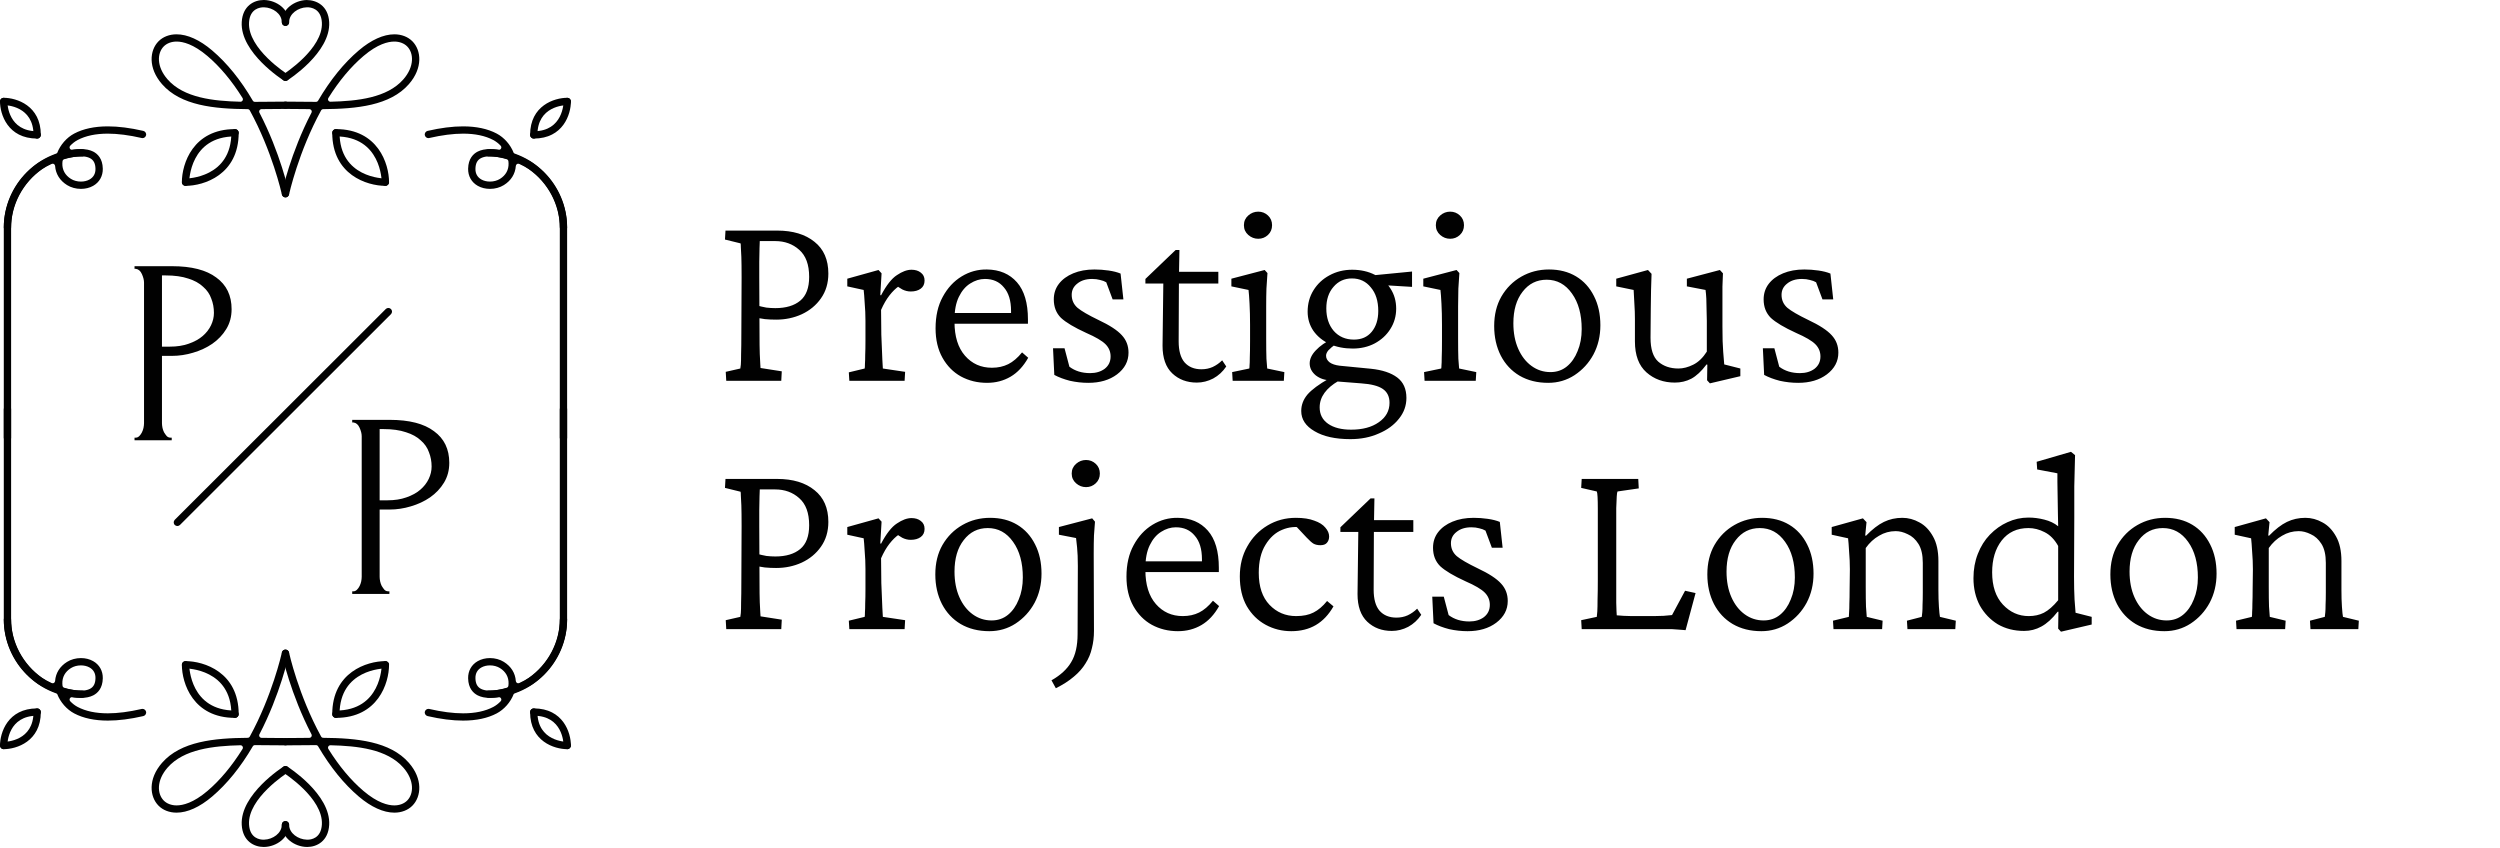
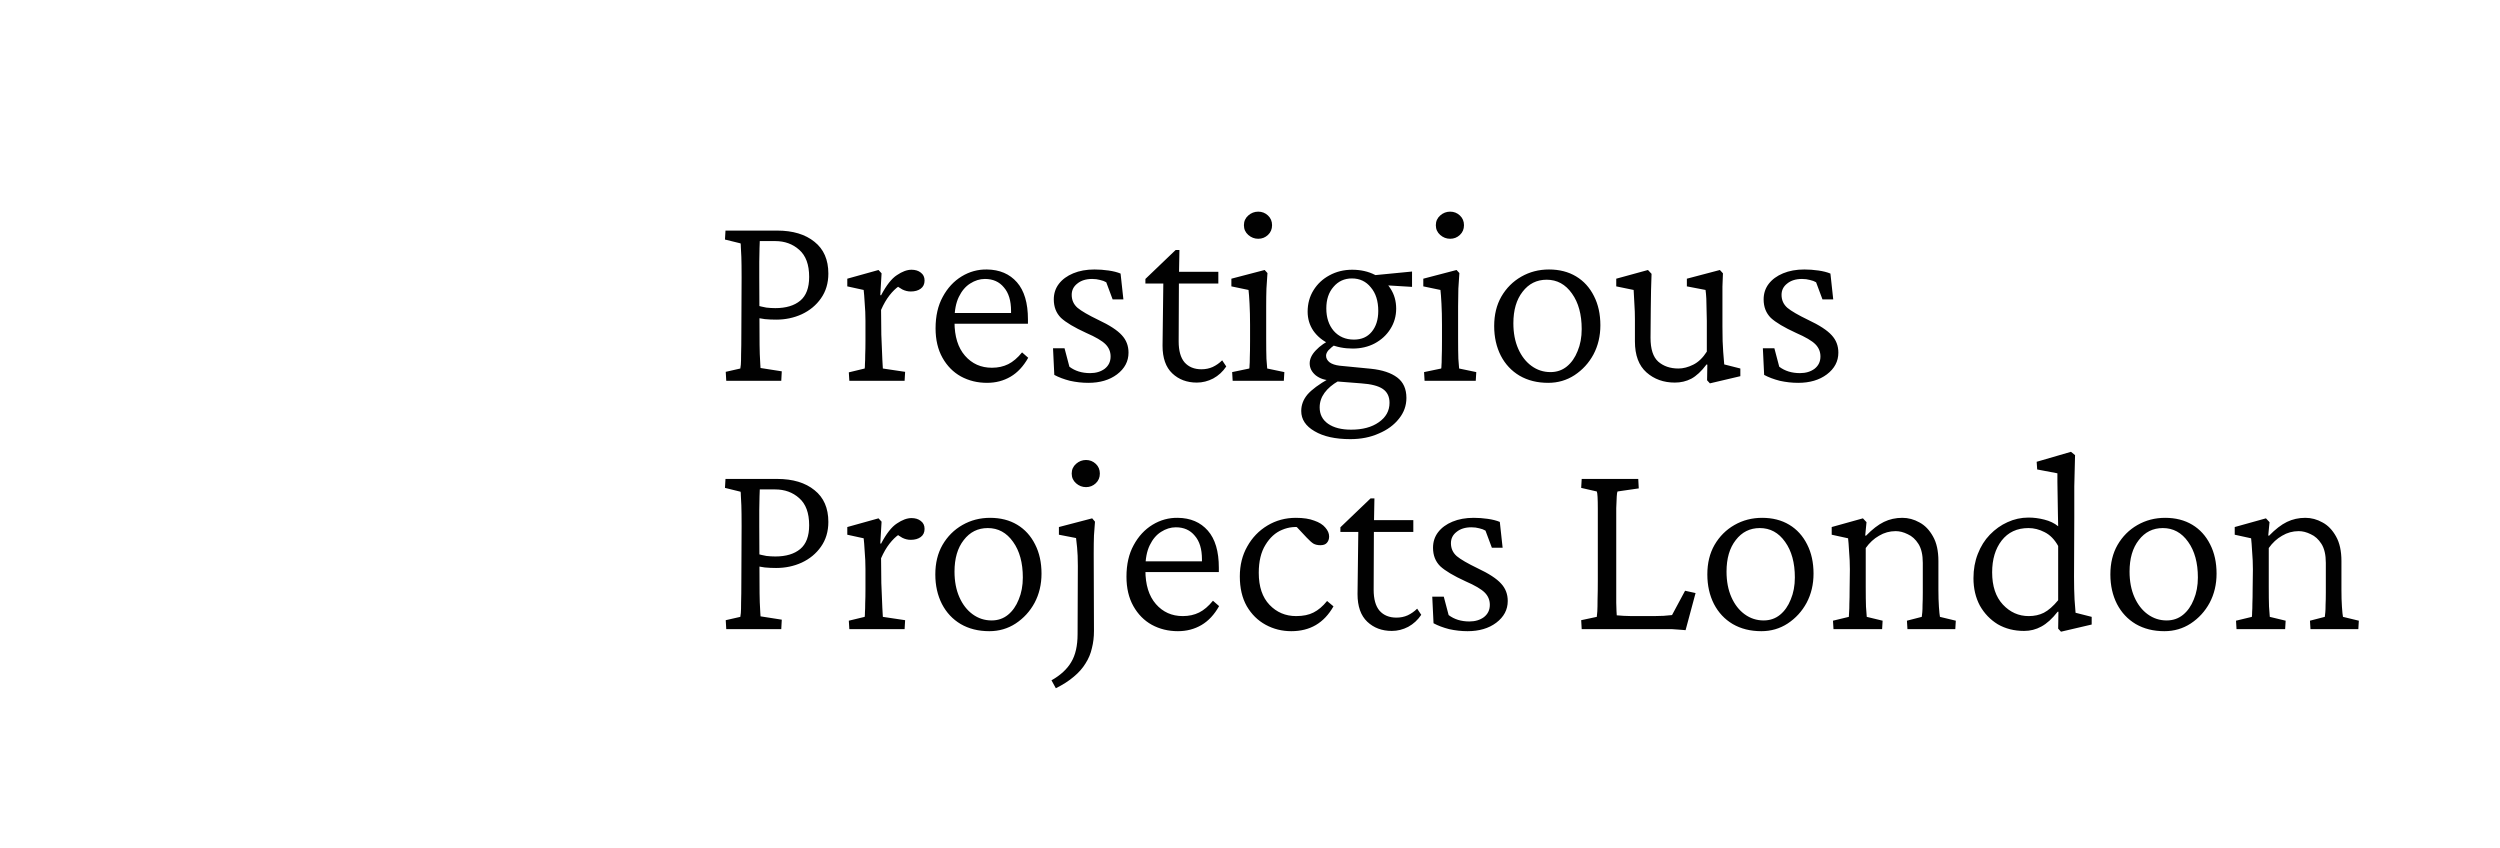
<svg xmlns="http://www.w3.org/2000/svg" width="755" height="256" viewBox="0 0 755 256" fill="none">
  <g clip-path="url(#clip0_25_2)">
    <path d="M2.252 69.805C1.642 69.805 1.146 69.312 1.146 68.703C1.146 55.661 11.768 45.05 24.822 45.05C25.432 45.05 25.928 45.547 25.928 46.155C25.928 46.763 25.432 47.258 24.822 47.258C12.985 47.258 3.355 56.878 3.355 68.703C3.355 69.312 2.859 69.805 2.252 69.805Z" fill="#010101" />
    <path d="M24.454 47.211C23.047 47.211 21.302 47.511 19.401 48.077C19.122 48.161 18.92 48.401 18.883 48.689C18.856 48.892 18.838 49.094 18.83 49.298C18.759 51.284 19.654 52.917 21.417 54.02C22.261 54.549 23.331 54.84 24.438 54.84C25.405 54.84 26.306 54.621 27.043 54.205C28.24 53.53 28.86 52.419 28.834 50.992C28.808 49.35 28.27 48.319 27.145 47.745C26.449 47.391 25.545 47.211 24.454 47.211ZM2.252 133.335C1.642 133.335 1.146 132.839 1.146 132.231V68.702C1.146 61.173 5.095 53.73 11.454 49.282C12.431 48.599 14.361 47.537 16.845 46.609C17.042 46.537 17.198 46.382 17.274 46.187C18.234 43.715 20.154 41.531 22.407 40.34C25.134 38.894 28.554 38.163 32.572 38.163C35.754 38.163 39.356 38.623 43.285 39.529C43.877 39.666 44.25 40.26 44.112 40.852C43.998 41.351 43.547 41.713 43.046 41.713C42.962 41.713 42.879 41.703 42.795 41.681C38.995 40.806 35.551 40.361 32.552 40.361C28.925 40.361 25.86 41.008 23.44 42.289C22.627 42.722 21.878 43.298 21.213 44.008C20.999 44.236 20.952 44.577 21.1 44.856C21.229 45.097 21.481 45.244 21.751 45.244C21.788 45.244 21.829 45.242 21.868 45.234C22.772 45.09 23.631 45.014 24.424 45.014C25.9 45.014 27.153 45.272 28.147 45.776C29.441 46.434 30.993 47.87 31.045 50.954C31.084 53.176 30.021 55.06 28.13 56.127C27.066 56.727 25.793 57.043 24.44 57.043C22.924 57.043 21.433 56.633 20.245 55.891C18.065 54.526 16.817 52.53 16.639 50.117C16.62 49.877 16.487 49.663 16.28 49.539C16.165 49.472 16.033 49.437 15.905 49.437C15.8 49.437 15.697 49.458 15.599 49.502C14.451 50.029 13.456 50.578 12.72 51.09C6.943 55.132 3.355 61.878 3.355 68.702V132.231C3.355 132.839 2.859 133.335 2.252 133.335Z" fill="#010101" />
    <path d="M53.565 158.859C53.271 158.859 52.992 158.745 52.782 158.535C52.354 158.106 52.353 157.404 52.784 156.975L116.504 93.326C116.712 93.116 116.99 93.002 117.284 93.002C117.579 93.002 117.856 93.116 118.066 93.326C118.498 93.758 118.498 94.457 118.066 94.886L54.347 158.536C54.14 158.745 53.86 158.859 53.565 158.859Z" fill="#010101" />
    <path d="M40.628 80.39H51.94C57.835 80.39 62.296 81.532 65.323 83.816C68.403 86.046 69.944 89.233 69.944 93.375C69.944 95.606 69.413 97.597 68.35 99.35C67.288 101.102 65.881 102.589 64.128 103.811C62.429 104.979 60.49 105.882 58.313 106.519C56.189 107.156 54.064 107.475 51.94 107.475H48.913V127.789C48.913 128.214 48.966 128.692 49.072 129.223C49.178 129.701 49.338 130.152 49.55 130.577C49.816 131.002 50.081 131.374 50.347 131.692C50.666 132.011 51.037 132.17 51.462 132.17H51.86V132.967H40.628V132.17H41.026C41.398 132.17 41.743 132.011 42.062 131.692C42.381 131.374 42.646 131.002 42.859 130.577C43.071 130.152 43.23 129.701 43.337 129.223C43.443 128.692 43.496 128.214 43.496 127.789V85.329C43.496 84.586 43.283 83.736 42.859 82.78C42.434 81.824 41.823 81.293 41.026 81.187H40.628V80.39ZM48.913 83.178V104.687H51.303C53.427 104.687 55.312 104.395 56.959 103.811C58.658 103.226 60.066 102.456 61.181 101.5C62.296 100.545 63.146 99.456 63.73 98.234C64.314 97.013 64.606 95.765 64.606 94.49C64.606 92.95 64.341 91.516 63.81 90.189C63.332 88.808 62.509 87.613 61.34 86.604C60.225 85.542 58.738 84.718 56.879 84.134C55.02 83.497 52.737 83.178 50.028 83.178H48.913Z" fill="#010101" />
    <path d="M106.368 126.795H117.68C123.575 126.795 128.036 127.937 131.064 130.22C134.144 132.451 135.684 135.637 135.684 139.78C135.684 142.01 135.153 144.002 134.091 145.754C133.028 147.507 131.621 148.994 129.869 150.215C128.169 151.384 126.231 152.287 124.053 152.924C121.929 153.561 119.805 153.88 117.68 153.88H114.653V174.194C114.653 174.618 114.706 175.096 114.813 175.627C114.919 176.105 115.078 176.557 115.29 176.982C115.556 177.407 115.822 177.778 116.087 178.097C116.406 178.416 116.778 178.575 117.202 178.575H117.601V179.372H106.368V178.575H106.767C107.138 178.575 107.484 178.416 107.802 178.097C108.121 177.778 108.386 177.407 108.599 176.982C108.811 176.557 108.971 176.105 109.077 175.627C109.183 175.096 109.236 174.618 109.236 174.194V131.734C109.236 130.99 109.024 130.141 108.599 129.185C108.174 128.229 107.563 127.698 106.767 127.592H106.368V126.795ZM114.653 129.583V151.092H117.043C119.167 151.092 121.053 150.8 122.699 150.215C124.398 149.631 125.806 148.861 126.921 147.905C128.036 146.949 128.886 145.861 129.47 144.639C130.054 143.418 130.347 142.17 130.347 140.895C130.347 139.355 130.081 137.921 129.55 136.593C129.072 135.212 128.249 134.018 127.08 133.009C125.965 131.946 124.478 131.123 122.619 130.539C120.761 129.902 118.477 129.583 115.768 129.583H114.653Z" fill="#010101" />
-     <path d="M119.075 12.553C117.178 12.553 114.023 13.308 109.782 16.909C105.964 20.151 102.393 24.421 99.168 29.596C99.024 29.826 99.02 30.116 99.153 30.349C99.285 30.579 99.53 30.721 99.793 30.721H99.809C107.949 30.521 116.928 29.564 121.82 23.959C125.199 20.087 124.961 16.033 122.978 14.029C122.036 13.076 120.65 12.553 119.075 12.553ZM86.21 59.608C86.125 59.608 86.05 59.6 85.981 59.584C85.687 59.522 85.441 59.353 85.28 59.105C85.121 58.856 85.067 58.563 85.128 58.275C85.232 57.784 87.742 46.178 94.066 34.032C94.183 33.805 94.176 33.533 94.044 33.314C93.911 33.097 93.676 32.961 93.418 32.958L90.944 32.934C89.347 32.916 87.761 32.897 86.209 32.897C85.6 32.897 85.103 32.402 85.103 31.793C85.103 31.185 85.6 30.689 86.209 30.689C87.769 30.689 89.363 30.706 90.97 30.726L91.355 30.731C92.713 30.745 94.078 30.758 95.435 30.761C95.698 30.761 95.939 30.622 96.071 30.396C99.727 24.147 103.857 19.044 108.353 15.227C112.097 12.046 115.812 10.363 119.094 10.363C121.264 10.363 123.201 11.114 124.55 12.477C127.248 15.206 127.749 20.524 123.485 25.412C117.813 31.907 107.7 32.88 97.616 32.964C97.348 32.967 97.103 33.112 96.975 33.345C90.15 45.791 87.312 58.619 87.288 58.743C87.181 59.243 86.726 59.608 86.21 59.608Z" fill="#010101" />
    <path d="M116.388 56.127C115.779 56.127 115.284 55.633 115.282 55.027C115.279 54.459 115.052 41.196 101.441 41.196C100.833 41.196 100.336 40.701 100.336 40.092C100.336 39.484 100.833 38.989 101.441 38.989C114.138 38.989 117.493 49.478 117.493 55.022C117.493 55.632 116.996 56.127 116.388 56.127Z" fill="#010101" />
    <path d="M116.388 56.127C110.836 56.127 100.336 52.776 100.336 40.092C100.336 39.484 100.833 38.989 101.441 38.989C102.048 38.989 102.545 39.484 102.545 40.092C102.545 53.689 115.824 53.915 116.389 53.918C116.999 53.921 117.492 54.42 117.49 55.027C117.489 55.633 116.993 56.127 116.388 56.127Z" fill="#010101" />
    <path d="M11.223 41.846C2.346 41.846 0 34.514 0 30.637C0 30.027 0.497 29.534 1.105 29.534C1.711 29.534 2.207 30.026 2.21 30.632V30.654C2.225 31.677 2.612 39.639 11.223 39.639C11.833 39.639 12.328 40.134 12.328 40.743C12.328 41.353 11.833 41.846 11.223 41.846Z" fill="#010101" />
    <path d="M11.224 41.846C10.615 41.846 10.12 41.353 10.12 40.743C10.12 32.068 2.027 31.748 1.105 31.741C0.498 31.735 0.002 31.237 0.004 30.631C0.007 30.026 0.502 29.534 1.106 29.534C4.988 29.534 12.329 31.876 12.329 40.743C12.329 41.353 11.834 41.846 11.224 41.846Z" fill="#010101" />
    <path d="M170.168 69.805C169.559 69.805 169.062 69.312 169.062 68.702C169.062 56.878 159.433 47.258 147.596 47.258C146.988 47.258 146.492 46.763 146.492 46.155C146.492 45.547 146.988 45.05 147.596 45.05C160.65 45.05 171.272 55.661 171.272 68.702C171.272 69.312 170.776 69.805 170.168 69.805Z" fill="#010101" />
-     <path d="M147.965 47.21C146.876 47.21 145.97 47.389 145.272 47.745C144.146 48.319 143.609 49.35 143.581 50.992C143.558 52.417 144.177 53.529 145.373 54.205C146.109 54.621 147.009 54.839 147.975 54.839C149.08 54.839 150.155 54.548 151.001 54.02C152.763 52.917 153.657 51.285 153.587 49.303C153.578 49.094 153.559 48.895 153.535 48.691C153.497 48.402 153.294 48.162 153.015 48.078C151.117 47.51 149.369 47.21 147.965 47.21ZM170.166 133.335C169.558 133.335 169.061 132.839 169.061 132.231V68.702C169.061 61.881 165.475 55.132 159.698 51.092C158.956 50.573 157.96 50.025 156.819 49.502C156.721 49.458 156.615 49.437 156.512 49.437C156.382 49.437 156.251 49.472 156.137 49.54C155.931 49.663 155.796 49.877 155.778 50.119C155.601 52.53 154.356 54.526 152.174 55.891C150.986 56.633 149.495 57.043 147.98 57.043C146.627 57.043 145.35 56.727 144.29 56.128C142.399 55.063 141.335 53.177 141.373 50.954C141.425 47.868 142.976 46.434 144.269 45.776C145.262 45.273 146.514 45.016 147.989 45.016C148.781 45.016 149.643 45.091 150.549 45.236C150.588 45.243 150.628 45.246 150.666 45.246C150.936 45.246 151.186 45.1 151.315 44.856C151.464 44.58 151.421 44.239 151.204 44.01C150.543 43.302 149.792 42.723 148.978 42.289C146.559 41.008 143.494 40.361 139.865 40.361C136.866 40.361 133.422 40.806 129.629 41.68C129.537 41.703 129.455 41.713 129.371 41.713C128.868 41.713 128.419 41.351 128.303 40.85C128.168 40.26 128.541 39.666 129.133 39.529C133.057 38.623 136.659 38.163 139.839 38.163C143.859 38.163 147.28 38.895 150.008 40.338C152.264 41.531 154.184 43.715 155.143 46.187C155.218 46.382 155.375 46.537 155.572 46.609C158.061 47.54 159.991 48.601 160.964 49.282C167.321 53.73 171.27 61.172 171.27 68.702V132.231C171.27 132.839 170.775 133.335 170.166 133.335Z" fill="#010101" />
+     <path d="M147.965 47.21C146.876 47.21 145.97 47.389 145.272 47.745C144.146 48.319 143.609 49.35 143.581 50.992C143.558 52.417 144.177 53.529 145.373 54.205C146.109 54.621 147.009 54.839 147.975 54.839C149.08 54.839 150.155 54.548 151.001 54.02C152.763 52.917 153.657 51.285 153.587 49.303C153.497 48.402 153.294 48.162 153.015 48.078C151.117 47.51 149.369 47.21 147.965 47.21ZM170.166 133.335C169.558 133.335 169.061 132.839 169.061 132.231V68.702C169.061 61.881 165.475 55.132 159.698 51.092C158.956 50.573 157.96 50.025 156.819 49.502C156.721 49.458 156.615 49.437 156.512 49.437C156.382 49.437 156.251 49.472 156.137 49.54C155.931 49.663 155.796 49.877 155.778 50.119C155.601 52.53 154.356 54.526 152.174 55.891C150.986 56.633 149.495 57.043 147.98 57.043C146.627 57.043 145.35 56.727 144.29 56.128C142.399 55.063 141.335 53.177 141.373 50.954C141.425 47.868 142.976 46.434 144.269 45.776C145.262 45.273 146.514 45.016 147.989 45.016C148.781 45.016 149.643 45.091 150.549 45.236C150.588 45.243 150.628 45.246 150.666 45.246C150.936 45.246 151.186 45.1 151.315 44.856C151.464 44.58 151.421 44.239 151.204 44.01C150.543 43.302 149.792 42.723 148.978 42.289C146.559 41.008 143.494 40.361 139.865 40.361C136.866 40.361 133.422 40.806 129.629 41.68C129.537 41.703 129.455 41.713 129.371 41.713C128.868 41.713 128.419 41.351 128.303 40.85C128.168 40.26 128.541 39.666 129.133 39.529C133.057 38.623 136.659 38.163 139.839 38.163C143.859 38.163 147.28 38.895 150.008 40.338C152.264 41.531 154.184 43.715 155.143 46.187C155.218 46.382 155.375 46.537 155.572 46.609C158.061 47.54 159.991 48.601 160.964 49.282C167.321 53.73 171.27 61.172 171.27 68.702V132.231C171.27 132.839 170.775 133.335 170.166 133.335Z" fill="#010101" />
    <path d="M53.341 12.553C51.766 12.553 50.381 13.076 49.441 14.029C47.459 16.032 47.218 20.087 50.597 23.96C55.493 29.564 64.468 30.521 72.603 30.721H72.622C72.885 30.721 73.128 30.579 73.261 30.349C73.395 30.116 73.389 29.826 73.247 29.597C70.02 24.418 66.45 20.148 62.635 16.909C58.396 13.308 55.242 12.553 53.341 12.553ZM86.207 59.607C85.689 59.607 85.239 59.243 85.13 58.738C85.011 58.203 82.185 45.655 75.436 33.344C75.308 33.111 75.064 32.967 74.797 32.964C64.715 32.88 54.602 31.907 48.931 25.412C44.668 20.524 45.171 15.205 47.867 12.477C49.216 11.115 51.152 10.364 53.324 10.364C56.605 10.364 60.32 12.046 64.064 15.227C68.558 19.044 72.69 24.147 76.344 30.396C76.478 30.622 76.718 30.761 76.981 30.761C78.338 30.758 79.701 30.745 81.059 30.731L81.446 30.726C83.055 30.706 84.648 30.689 86.21 30.689C86.818 30.689 87.312 31.185 87.312 31.793C87.312 32.402 86.818 32.897 86.21 32.897C84.656 32.897 83.07 32.916 81.471 32.934L78.997 32.958C78.741 32.961 78.505 33.097 78.374 33.314C78.241 33.533 78.234 33.805 78.351 34.032C84.639 46.107 87.185 57.781 87.289 58.273C87.417 58.868 87.035 59.455 86.44 59.583C86.368 59.6 86.289 59.607 86.207 59.607Z" fill="#010101" />
    <path d="M56.024 56.125C55.419 56.122 54.924 55.629 54.924 55.022C54.924 49.478 58.279 38.989 70.979 38.989C71.587 38.989 72.084 39.484 72.084 40.092C72.084 40.701 71.587 41.196 70.979 41.196C57.401 41.196 57.139 54.458 57.135 55.022C57.13 55.632 56.636 56.125 56.029 56.125H56.024Z" fill="#010101" />
-     <path d="M56.029 56.127C55.421 56.127 54.924 55.632 54.924 55.022C54.924 54.416 55.419 53.919 56.025 53.918C56.593 53.915 69.873 53.689 69.873 40.092C69.873 39.484 70.369 38.989 70.979 38.989C71.587 38.989 72.084 39.484 72.084 40.092C72.084 52.776 61.583 56.127 56.029 56.127Z" fill="#010101" />
    <path d="M161.195 41.846C160.587 41.846 160.09 41.353 160.09 40.743C160.09 40.134 160.587 39.639 161.195 39.639C170.106 39.639 170.207 31.004 170.207 30.637C170.207 30.027 170.703 29.534 171.311 29.534C171.921 29.534 172.417 30.027 172.417 30.637C172.417 34.514 170.071 41.846 161.195 41.846Z" fill="#010101" />
    <path d="M161.195 41.846C160.587 41.846 160.09 41.353 160.09 40.743C160.09 31.876 167.428 29.534 171.311 29.534C171.921 29.534 172.417 30.027 172.417 30.637C172.417 31.243 171.924 31.74 171.317 31.741C170.39 31.748 162.299 32.067 162.299 40.743C162.299 41.353 161.805 41.846 161.195 41.846Z" fill="#010101" />
    <path d="M86.206 24.442C85.999 24.442 85.797 24.383 85.621 24.273C85.487 24.187 72.474 15.919 73.004 6.658C73.282 1.743 76.746 0 79.628 0L79.844 0.003C83.436 0.107 87.311 2.704 87.311 6.721C87.311 7.331 86.817 7.826 86.209 7.826C85.6 7.826 85.103 7.331 85.103 6.721C85.103 4.115 82.352 2.281 79.78 2.209L79.591 2.206C78.624 2.206 75.453 2.534 75.208 6.785C74.754 14.721 86.675 22.329 86.797 22.406C87.046 22.562 87.22 22.807 87.285 23.092C87.352 23.381 87.301 23.678 87.142 23.927C86.939 24.25 86.587 24.442 86.206 24.442Z" fill="#010101" />
    <path d="M86.21 24.442C85.828 24.442 85.479 24.25 85.276 23.93C85.118 23.678 85.067 23.38 85.131 23.09C85.196 22.805 85.369 22.561 85.618 22.406C85.738 22.329 97.659 14.705 97.209 6.785C96.965 2.533 93.808 2.204 92.848 2.204L92.626 2.209C90.064 2.281 87.311 4.115 87.311 6.721C87.311 7.331 86.817 7.826 86.209 7.826C85.6 7.826 85.103 7.331 85.103 6.721C85.103 2.703 88.981 0.107 92.574 0.003C95.608 0.003 99.134 1.745 99.412 6.658C99.941 15.919 86.929 24.187 86.799 24.27C86.62 24.383 86.416 24.442 86.21 24.442Z" fill="#010101" />
    <path d="M147.596 210.733C146.988 210.733 146.492 210.239 146.492 209.63C146.492 209.022 146.988 208.526 147.596 208.526C159.433 208.526 169.062 198.907 169.062 187.085C169.062 186.477 169.559 185.982 170.168 185.982C170.776 185.982 171.272 186.477 171.272 187.085C171.272 200.124 160.65 210.733 147.596 210.733Z" fill="#010101" />
    <path d="M147.977 200.946C147.009 200.946 146.109 201.166 145.373 201.578C144.177 202.257 143.558 203.369 143.581 204.794C143.609 206.434 144.146 207.468 145.271 208.041C145.969 208.394 146.874 208.573 147.965 208.573C149.369 208.573 151.118 208.272 153.015 207.708C153.294 207.622 153.497 207.384 153.535 207.094C153.559 206.89 153.578 206.687 153.587 206.486C153.657 204.499 152.763 202.868 150.999 201.765C150.158 201.237 149.084 200.946 147.977 200.946ZM139.839 217.622C136.66 217.622 133.058 217.163 129.132 216.259C128.539 216.121 128.168 215.528 128.303 214.934C128.419 214.439 128.872 214.079 129.385 214.079C129.466 214.079 129.551 214.088 129.632 214.105C133.419 214.981 136.86 215.425 139.859 215.425C143.488 215.425 146.554 214.774 148.977 213.494C149.775 213.073 150.544 212.477 151.202 211.776C151.42 211.548 151.464 211.206 151.315 210.928C151.186 210.686 150.936 210.539 150.666 210.539C150.628 210.539 150.588 210.542 150.549 210.547C149.642 210.695 148.781 210.769 147.989 210.769C146.512 210.769 145.262 210.513 144.269 210.006C142.976 209.349 141.425 207.918 141.373 204.831C141.336 202.608 142.399 200.722 144.29 199.656C145.35 199.059 146.627 198.74 147.978 198.74C149.495 198.74 150.985 199.15 152.173 199.894C154.356 201.259 155.601 203.253 155.778 205.666C155.796 205.906 155.931 206.123 156.137 206.246C156.251 206.314 156.383 206.347 156.512 206.347C156.617 206.347 156.721 206.326 156.819 206.282C157.965 205.757 158.962 205.208 159.697 204.695C165.475 200.652 169.061 193.903 169.061 187.085V123.554C169.061 122.945 169.558 122.45 170.166 122.45C170.775 122.45 171.27 122.945 171.27 123.554V187.085C171.27 194.614 167.321 202.053 160.965 206.502C159.988 207.182 158.058 208.246 155.572 209.174C155.375 209.249 155.218 209.403 155.143 209.598C154.184 212.07 152.264 214.255 150.01 215.445C147.282 216.89 143.861 217.622 139.839 217.622Z" fill="#010101" />
    <path d="M72.603 225.067C64.469 225.262 55.492 226.22 50.597 231.827C47.218 235.697 47.459 239.753 49.441 241.757C50.379 242.707 51.764 243.231 53.339 243.231C55.24 243.231 58.396 242.475 62.635 238.877C66.446 235.64 70.017 231.371 73.247 226.19C73.389 225.961 73.394 225.672 73.261 225.437C73.128 225.207 72.884 225.067 72.622 225.067H72.603ZM53.322 245.42C51.15 245.42 49.213 244.669 47.868 243.306C45.171 240.579 44.668 235.262 48.931 230.376C54.603 223.876 64.716 222.905 74.797 222.822C75.064 222.819 75.308 222.675 75.436 222.44C82.185 210.128 85.011 197.58 85.129 197.053C85.239 196.54 85.686 196.173 86.201 196.173C86.279 196.173 86.356 196.182 86.433 196.197C87.035 196.329 87.416 196.915 87.289 197.513C87.185 198.002 84.638 209.682 78.351 221.755C78.234 221.981 78.241 222.252 78.374 222.473C78.504 222.69 78.741 222.827 78.997 222.828L81.851 222.858C83.323 222.874 84.779 222.89 86.21 222.89C86.818 222.89 87.312 223.387 87.312 223.993C87.312 224.601 86.818 225.096 86.21 225.096C84.646 225.096 83.052 225.079 81.443 225.061C79.958 225.045 78.467 225.029 76.982 225.025C76.719 225.025 76.478 225.164 76.344 225.39C72.689 231.642 68.557 236.745 64.064 240.557C60.321 243.739 56.606 245.42 53.322 245.42Z" fill="#010101" />
    <path d="M70.979 216.797C58.279 216.797 54.924 206.308 54.924 200.762C54.924 200.154 55.421 199.658 56.029 199.658C56.638 199.658 57.133 200.153 57.135 200.758V200.781C57.149 201.638 57.578 214.587 70.979 214.587C71.587 214.587 72.084 215.083 72.084 215.691C72.084 216.3 71.587 216.797 70.979 216.797Z" fill="#010101" />
    <path d="M70.98 216.797C70.37 216.797 69.874 216.3 69.874 215.691C69.874 202.131 56.595 201.868 56.03 201.864C55.42 201.861 54.926 201.367 54.928 200.758C54.929 200.153 55.425 199.658 56.03 199.658C61.584 199.658 72.085 203.008 72.085 215.691C72.085 216.3 71.588 216.797 70.98 216.797Z" fill="#010101" />
    <path d="M171.311 226.251C170.704 226.251 170.209 225.759 170.207 225.154C170.2 224.229 169.881 216.146 161.195 216.146C160.587 216.146 160.09 215.651 160.09 215.041C160.09 214.433 160.587 213.937 161.195 213.937C170.071 213.937 172.417 221.271 172.417 225.148C172.417 225.756 171.921 226.251 171.311 226.251Z" fill="#010101" />
    <path d="M171.311 226.251C167.428 226.251 160.09 223.908 160.09 215.041C160.09 214.433 160.587 213.937 161.195 213.937C161.805 213.937 162.299 214.433 162.299 215.041C162.299 223.942 170.943 224.045 171.311 224.045C171.921 224.045 172.417 224.539 172.417 225.148C172.417 225.756 171.921 226.251 171.311 226.251Z" fill="#010101" />
    <path d="M24.822 210.733C11.768 210.733 1.146 200.124 1.146 187.085C1.146 186.477 1.642 185.982 2.252 185.982C2.859 185.982 3.355 186.477 3.355 187.085C3.355 198.907 12.985 208.526 24.822 208.526C25.432 208.526 25.928 209.022 25.928 209.63C25.928 210.239 25.432 210.733 24.822 210.733Z" fill="#010101" />
    <path d="M24.438 200.946C23.333 200.946 22.261 201.237 21.417 201.767C19.654 202.868 18.759 204.501 18.83 206.485C18.838 206.688 18.856 206.893 18.883 207.097C18.92 207.384 19.122 207.622 19.401 207.706C21.302 208.275 23.047 208.578 24.451 208.578C25.544 208.578 26.449 208.397 27.146 208.041C28.27 207.468 28.808 206.434 28.834 204.793C28.86 203.367 28.24 202.256 27.043 201.578C26.306 201.165 25.405 200.946 24.438 200.946ZM32.576 217.622C28.556 217.622 25.134 216.89 22.408 215.447C20.154 214.255 18.234 212.07 17.274 209.598C17.198 209.403 17.042 209.249 16.845 209.174C14.358 208.246 12.43 207.184 11.454 206.502C5.095 202.053 1.146 194.614 1.146 187.085V123.554C1.146 122.945 1.642 122.45 2.252 122.45C2.859 122.45 3.355 122.945 3.355 123.554V187.085C3.355 193.905 6.943 200.654 12.719 204.693C13.456 205.208 14.451 205.757 15.599 206.282C15.697 206.326 15.8 206.347 15.905 206.347C16.033 206.347 16.165 206.314 16.28 206.246C16.487 206.123 16.62 205.906 16.639 205.667C16.817 203.253 18.065 201.259 20.245 199.894C21.435 199.15 22.926 198.74 24.441 198.74C25.794 198.74 27.068 199.059 28.13 199.658C30.021 200.725 31.084 202.61 31.045 204.832C30.993 207.916 29.441 209.348 28.149 210.006C27.153 210.514 25.9 210.772 24.425 210.772C23.633 210.772 22.773 210.697 21.868 210.549C21.829 210.543 21.788 210.54 21.751 210.54C21.481 210.54 21.229 210.688 21.1 210.928C20.952 211.207 20.999 211.549 21.213 211.778C21.88 212.487 22.63 213.066 23.44 213.494C25.858 214.774 28.927 215.425 32.558 215.425C35.557 215.425 38.998 214.981 42.788 214.105C42.868 214.088 42.95 214.079 43.031 214.079C43.544 214.079 43.998 214.439 44.112 214.934C44.25 215.528 43.879 216.121 43.285 216.259C39.358 217.163 35.757 217.622 32.576 217.622Z" fill="#010101" />
    <path d="M99.796 225.067C99.533 225.067 99.288 225.207 99.156 225.437C99.023 225.672 99.027 225.961 99.17 226.19C102.404 231.374 105.973 235.642 109.782 238.877C114.023 242.475 117.178 243.232 119.076 243.232C120.651 243.232 122.038 242.708 122.978 241.757C124.96 239.753 125.199 235.697 121.82 231.829C116.926 226.22 107.949 225.262 99.812 225.067H99.796ZM119.095 245.42C115.813 245.42 112.099 243.739 108.353 240.557C103.863 236.748 99.731 231.645 96.071 225.39C95.939 225.164 95.699 225.025 95.437 225.025C93.952 225.029 92.459 225.045 90.976 225.061C89.365 225.078 87.771 225.096 86.209 225.096C85.6 225.096 85.103 224.601 85.103 223.993C85.103 223.387 85.6 222.89 86.209 222.89C87.638 222.89 89.095 222.874 90.567 222.858L93.418 222.828C93.676 222.826 93.911 222.69 94.044 222.473C94.176 222.252 94.183 221.981 94.066 221.755C87.742 209.611 85.233 198.001 85.13 197.514C85.067 197.222 85.121 196.927 85.28 196.681C85.441 196.433 85.687 196.263 85.979 196.2C86.061 196.181 86.139 196.173 86.218 196.173C86.729 196.173 87.181 196.54 87.288 197.047C87.314 197.173 90.075 209.843 96.981 222.44C97.109 222.674 97.353 222.819 97.621 222.822C107.703 222.905 117.814 223.876 123.485 230.376C127.749 235.262 127.248 240.579 124.55 243.306C123.204 244.669 121.267 245.42 119.095 245.42Z" fill="#010101" />
    <path d="M101.441 216.797C100.833 216.797 100.336 216.301 100.336 215.691C100.336 215.083 100.833 214.587 101.441 214.587C115.052 214.587 115.279 201.324 115.282 200.761C115.285 200.154 115.781 199.659 116.388 199.659C116.999 199.662 117.493 200.157 117.493 200.762C117.493 206.308 114.138 216.797 101.441 216.797Z" fill="#010101" />
    <path d="M101.441 216.797C100.833 216.797 100.336 216.3 100.336 215.691C100.336 203.008 110.836 199.658 116.388 199.658C116.996 199.658 117.493 200.154 117.493 200.762C117.493 201.37 116.999 201.862 116.392 201.864C115.823 201.868 102.545 202.131 102.545 215.691C102.545 216.3 102.048 216.797 101.441 216.797Z" fill="#010101" />
    <path d="M1.098 226.248C0.496 226.245 0 225.751 0 225.148C0 221.271 2.346 213.937 11.223 213.937C11.833 213.937 12.328 214.433 12.328 215.041C12.328 215.651 11.833 216.146 11.223 216.146C2.538 216.146 2.218 224.229 2.21 225.149C2.204 225.753 1.71 226.248 1.105 226.248H1.098Z" fill="#010101" />
    <path d="M1.105 226.251C0.497 226.251 0 225.756 0 225.148C0 224.54 0.494 224.046 1.1 224.045C2.025 224.038 10.119 223.718 10.119 215.041C10.119 214.433 10.614 213.937 11.223 213.937C11.833 213.937 12.328 214.433 12.328 215.041C12.328 223.908 4.987 226.251 1.105 226.251Z" fill="#010101" />
    <path d="M92.567 255.782C88.981 255.679 85.104 253.079 85.104 249.063C85.104 248.455 85.601 247.959 86.21 247.959C86.818 247.959 87.312 248.455 87.312 249.063C87.312 251.671 90.065 253.502 92.635 253.577C92.706 253.582 92.803 253.585 92.902 253.585C93.851 253.585 96.966 253.253 97.209 249.001C97.661 241.064 85.742 233.457 85.621 233.38C85.371 233.221 85.197 232.978 85.132 232.691C85.066 232.403 85.116 232.108 85.273 231.858C85.478 231.538 85.828 231.345 86.212 231.345C86.418 231.345 86.622 231.403 86.798 231.515C86.93 231.596 99.942 239.866 99.413 249.125C99.133 254.04 95.669 255.784 92.786 255.784L92.567 255.782Z" fill="#010101" />
    <path d="M79.631 255.784C76.748 255.784 73.284 254.04 73.004 249.125C72.474 239.866 85.487 231.596 85.619 231.516C85.796 231.403 85.997 231.345 86.205 231.345C86.587 231.345 86.938 231.536 87.139 231.856C87.298 232.108 87.351 232.405 87.285 232.693C87.22 232.979 87.048 233.222 86.8 233.38C86.678 233.457 74.756 241.078 75.208 249.001C75.453 253.252 78.585 253.583 79.537 253.583L79.798 253.576C82.352 253.502 85.103 251.671 85.103 249.063C85.103 248.455 85.6 247.959 86.209 247.959C86.817 247.959 87.311 248.455 87.311 249.063C87.311 253.079 83.436 255.679 79.844 255.782L79.631 255.784Z" fill="#010101" />
  </g>
  <path d="M219.328 115L219.173 112.295L223.578 111.291C223.63 111.085 223.681 110.698 223.733 110.131C223.784 109.513 223.81 108.457 223.81 106.963C223.861 105.417 223.887 103.254 223.887 100.472L223.964 83.856C223.964 81.126 223.939 79.039 223.887 77.597C223.836 76.154 223.784 75.15 223.733 74.583C223.733 74.016 223.707 73.656 223.655 73.501L218.941 72.342L219.096 69.637H234.706C239.446 69.637 243.207 70.77 245.989 73.037C248.771 75.253 250.162 78.447 250.162 82.62C250.162 85.505 249.415 88.004 247.921 90.116C246.478 92.177 244.546 93.774 242.125 94.907C239.755 95.989 237.179 96.53 234.397 96.53C233.212 96.53 232.079 96.479 230.997 96.376C229.966 96.221 229.013 96.067 228.137 95.912V92.125C229.477 92.486 230.585 92.744 231.46 92.898C232.388 93.001 233.289 93.053 234.165 93.053C237.359 93.053 239.858 92.306 241.661 90.812C243.465 89.317 244.366 86.922 244.366 83.625C244.366 79.915 243.361 77.185 241.352 75.433C239.394 73.681 236.973 72.806 234.088 72.806H229.451C229.451 73.115 229.425 73.836 229.374 74.969C229.374 76.103 229.348 77.468 229.297 79.065C229.297 80.611 229.297 82.208 229.297 83.856L229.374 100.472C229.374 103.254 229.4 105.392 229.451 106.886C229.503 108.328 229.554 109.359 229.606 109.977C229.657 110.544 229.683 110.93 229.683 111.136L236.097 112.141L235.943 115H219.328ZM256.499 115L256.344 112.45L261.136 111.291C261.187 111.033 261.213 110.569 261.213 109.9C261.264 109.23 261.29 108.328 261.29 107.195C261.342 106.061 261.368 104.645 261.368 102.944V96.839C261.368 95.036 261.29 93.259 261.136 91.507C261.033 89.704 260.93 88.39 260.827 87.566L255.881 86.484V84.166L265.309 81.538L266.236 82.543L265.85 89.112L266.082 89.189C267.679 86.149 269.276 84.114 270.873 83.084C272.47 82.002 273.938 81.461 275.278 81.461C276.411 81.461 277.339 81.744 278.06 82.311C278.833 82.878 279.219 83.676 279.219 84.707C279.219 85.788 278.833 86.613 278.06 87.18C277.287 87.746 276.282 88.03 275.046 88.03C274.17 88.03 273.32 87.823 272.496 87.411C271.723 86.999 271.002 86.484 270.332 85.866L271.491 86.407C270.512 87.076 269.559 88.004 268.632 89.189C267.704 90.374 266.854 91.842 266.082 93.594L266.159 101.09C266.21 102.223 266.262 103.46 266.313 104.799C266.365 106.139 266.416 107.401 266.468 108.586C266.519 109.719 266.571 110.621 266.622 111.291L273.346 112.295L273.191 115H256.499ZM298.075 115.618C295.19 115.618 292.563 114.974 290.193 113.686C287.874 112.398 286.02 110.518 284.629 108.045C283.238 105.572 282.542 102.61 282.542 99.158C282.542 95.448 283.263 92.28 284.706 89.652C286.148 86.973 288.055 84.913 290.424 83.47C292.794 82.028 295.345 81.332 298.075 81.384C301.888 81.435 304.901 82.723 307.117 85.248C309.332 87.772 310.44 91.507 310.44 96.453V97.767H286.406V94.521H306.112L305.339 95.294V93.903C305.339 90.812 304.618 88.442 303.176 86.793C301.785 85.093 299.878 84.243 297.457 84.243C295.911 84.243 294.417 84.707 292.975 85.634C291.584 86.51 290.45 87.849 289.574 89.652C288.699 91.456 288.261 93.722 288.261 96.453V97.226C288.261 101.605 289.317 105.005 291.429 107.427C293.541 109.848 296.246 111.059 299.543 111.059C301.398 111.059 303.047 110.698 304.489 109.977C305.932 109.256 307.323 108.071 308.662 106.422L310.517 108.045C309.075 110.621 307.297 112.527 305.185 113.764C303.073 115 300.703 115.618 298.075 115.618ZM328.678 115.618C326.823 115.618 324.968 115.412 323.114 115C321.31 114.536 319.739 113.944 318.4 113.223L318.013 105.186H321.491L322.959 110.75C324.659 112.038 326.746 112.682 329.219 112.682C330.97 112.682 332.439 112.244 333.624 111.368C334.809 110.441 335.401 109.204 335.401 107.658C335.401 106.216 334.886 104.979 333.855 103.949C332.825 102.919 330.893 101.785 328.059 100.549C324.453 98.9 321.903 97.38 320.409 95.989C318.966 94.547 318.245 92.692 318.245 90.425C318.245 88.622 318.76 87.051 319.791 85.711C320.821 84.372 322.264 83.316 324.118 82.543C325.973 81.77 328.111 81.384 330.532 81.384C331.923 81.384 333.34 81.487 334.783 81.693C336.225 81.899 337.436 82.208 338.415 82.62L339.265 90.425H336.019L334.087 85.248C333.572 84.938 332.954 84.707 332.233 84.552C331.511 84.346 330.713 84.243 329.837 84.243C327.982 84.243 326.488 84.707 325.355 85.634C324.221 86.51 323.655 87.643 323.655 89.034C323.655 90.631 324.247 91.945 325.432 92.975C326.617 93.954 328.703 95.165 331.692 96.608C335.092 98.205 337.462 99.75 338.801 101.244C340.141 102.687 340.811 104.439 340.811 106.499C340.811 109.127 339.651 111.316 337.333 113.068C335.066 114.768 332.181 115.618 328.678 115.618ZM370.331 110.672C369.301 112.218 367.987 113.429 366.39 114.304C364.793 115.129 363.144 115.541 361.444 115.541C358.456 115.541 355.983 114.614 354.025 112.759C352.068 110.904 351.089 108.122 351.089 104.413L351.32 85.634H345.911V84.243L355.03 75.51H356.189L356.035 83.856L355.957 103.099C355.957 105.933 356.55 108.045 357.735 109.436C358.971 110.827 360.671 111.522 362.835 111.522C364.072 111.522 365.205 111.291 366.235 110.827C367.317 110.312 368.27 109.642 369.095 108.818L370.331 110.672ZM353.793 85.634V82.079H367.936V85.634H353.793ZM372.263 115L372.109 112.373L377.286 111.291C377.338 111.085 377.364 110.775 377.364 110.363C377.415 109.9 377.441 109.101 377.441 107.968C377.492 106.783 377.518 105.108 377.518 102.944V98.076C377.518 95.757 377.467 93.645 377.364 91.739C377.261 89.781 377.157 88.39 377.054 87.566L371.877 86.484V84.166L381.923 81.538L382.773 82.466C382.67 84.063 382.567 85.634 382.464 87.18C382.412 88.674 382.387 90.451 382.387 92.512V102.249C382.387 104.773 382.412 106.808 382.464 108.354C382.567 109.9 382.644 110.878 382.696 111.291L387.874 112.373L387.719 115H372.263ZM379.991 72.11C378.858 72.11 377.853 71.724 376.977 70.951C376.101 70.178 375.663 69.199 375.663 68.014C375.663 66.829 376.101 65.85 376.977 65.078C377.853 64.305 378.858 63.919 379.991 63.919C381.124 63.919 382.103 64.305 382.928 65.078C383.752 65.85 384.164 66.829 384.164 68.014C384.164 69.199 383.752 70.178 382.928 70.951C382.103 71.724 381.124 72.11 379.991 72.11ZM407.812 132.62C403.278 132.62 399.672 131.821 396.992 130.224C394.313 128.678 392.974 126.643 392.974 124.119C392.974 122.316 393.592 120.667 394.829 119.173C396.117 117.679 398.306 116.056 401.397 114.304L404.179 115.077C402.376 116.108 400.985 117.293 400.006 118.632C399.028 119.972 398.538 121.44 398.538 123.037C398.538 125.149 399.388 126.798 401.088 127.983C402.788 129.168 405.107 129.76 408.043 129.76C411.495 129.76 414.277 129.013 416.39 127.519C418.553 126.025 419.635 124.067 419.635 121.646C419.635 119.791 418.966 118.4 417.626 117.473C416.287 116.546 414.097 115.979 411.057 115.773L403.175 115.155L401.861 114.845C400.161 114.845 398.667 114.356 397.379 113.377C396.142 112.347 395.524 111.136 395.524 109.745C395.524 108.406 396.142 107.092 397.379 105.804C398.615 104.464 400.367 103.254 402.634 102.172L403.561 103.795C402.479 104.567 401.681 105.237 401.166 105.804C400.702 106.37 400.47 106.911 400.47 107.427C400.47 108.199 400.831 108.869 401.552 109.436C402.273 109.951 403.278 110.286 404.566 110.441L414.071 111.368C417.471 111.729 420.099 112.604 421.954 113.995C423.808 115.386 424.736 117.447 424.736 120.178C424.736 122.496 423.989 124.583 422.495 126.437C421.001 128.344 418.966 129.838 416.39 130.92C413.865 132.053 411.006 132.62 407.812 132.62ZM408.507 105.263C405.931 105.263 403.587 104.799 401.475 103.872C399.414 102.893 397.791 101.553 396.606 99.853C395.473 98.153 394.906 96.247 394.906 94.135C394.906 91.713 395.498 89.549 396.683 87.643C397.868 85.737 399.465 84.243 401.475 83.161C403.535 82.028 405.828 81.461 408.353 81.461C410.929 81.461 413.221 81.976 415.23 83.006C417.24 83.985 418.811 85.376 419.944 87.18C421.078 88.931 421.645 90.94 421.645 93.207C421.645 95.474 421.052 97.535 419.867 99.39C418.734 101.193 417.162 102.635 415.153 103.717C413.195 104.748 410.98 105.263 408.507 105.263ZM408.893 102.558C411.16 102.558 412.938 101.785 414.226 100.24C415.565 98.643 416.235 96.53 416.235 93.903C416.235 90.915 415.488 88.545 413.994 86.793C412.551 84.99 410.645 84.088 408.275 84.088C406.008 84.088 404.154 84.938 402.711 86.638C401.269 88.287 400.547 90.451 400.547 93.13C400.547 95.912 401.294 98.179 402.788 99.931C404.334 101.682 406.369 102.558 408.893 102.558ZM426.436 86.638L417.549 86.098L414.535 83.161L426.436 82.002V86.638ZM430.223 115L430.068 112.373L435.246 111.291C435.297 111.085 435.323 110.775 435.323 110.363C435.374 109.9 435.4 109.101 435.4 107.968C435.452 106.783 435.478 105.108 435.478 102.944V98.076C435.478 95.757 435.426 93.645 435.323 91.739C435.22 89.781 435.117 88.39 435.014 87.566L429.836 86.484V84.166L439.882 81.538L440.733 82.466C440.629 84.063 440.526 85.634 440.423 87.18C440.372 88.674 440.346 90.451 440.346 92.512V102.249C440.346 104.773 440.372 106.808 440.423 108.354C440.526 109.9 440.604 110.878 440.655 111.291L445.833 112.373L445.678 115H430.223ZM437.95 72.11C436.817 72.11 435.812 71.724 434.937 70.951C434.061 70.178 433.623 69.199 433.623 68.014C433.623 66.829 434.061 65.85 434.937 65.078C435.812 64.305 436.817 63.919 437.95 63.919C439.084 63.919 440.063 64.305 440.887 65.078C441.711 65.85 442.124 66.829 442.124 68.014C442.124 69.199 441.711 70.178 440.887 70.951C440.063 71.724 439.084 72.11 437.95 72.11ZM467.548 115.618C464.251 115.618 461.366 114.897 458.893 113.454C456.472 112.012 454.591 110.003 453.252 107.427C451.912 104.799 451.242 101.811 451.242 98.462C451.242 95.062 451.964 92.1 453.406 89.575C454.9 86.999 456.91 84.99 459.434 83.547C461.959 82.105 464.741 81.384 467.78 81.384C470.923 81.384 473.653 82.079 475.972 83.47C478.29 84.861 480.093 86.845 481.381 89.421C482.669 91.945 483.313 94.882 483.313 98.23C483.313 101.476 482.618 104.413 481.227 107.04C479.836 109.616 477.93 111.703 475.508 113.3C473.138 114.845 470.485 115.618 467.548 115.618ZM468.244 112.373C470.15 112.373 471.799 111.806 473.19 110.672C474.581 109.539 475.663 107.993 476.435 106.036C477.26 104.078 477.672 101.863 477.672 99.39C477.672 94.959 476.693 91.378 474.735 88.648C472.778 85.866 470.227 84.475 467.085 84.475C464.097 84.475 461.675 85.685 459.82 88.107C457.966 90.477 457.038 93.645 457.038 97.612C457.038 100.549 457.528 103.125 458.507 105.34C459.486 107.555 460.825 109.281 462.525 110.518C464.225 111.754 466.132 112.373 468.244 112.373ZM520.716 110.054L525.585 111.291V113.609L516.389 115.773L515.539 114.845L515.616 110.131L515.384 110.054C513.839 112.115 512.293 113.557 510.747 114.382C509.253 115.155 507.605 115.541 505.802 115.541C502.401 115.541 499.542 114.511 497.224 112.45C494.905 110.389 493.746 107.272 493.746 103.099V96.376C493.746 94.83 493.695 93.336 493.591 91.894C493.54 90.4 493.463 88.957 493.36 87.566L488.105 86.484V84.166L497.687 81.538L498.769 82.697C498.718 84.294 498.666 85.943 498.615 87.643C498.563 89.343 498.537 91.147 498.537 93.053L498.46 102.017C498.46 105.417 499.233 107.813 500.778 109.204C502.376 110.595 504.411 111.291 506.883 111.291C508.326 111.291 509.82 110.904 511.366 110.131C512.911 109.359 514.277 108.045 515.461 106.19V96.917C515.461 95.783 515.436 94.65 515.384 93.516C515.384 92.331 515.358 91.224 515.307 90.193C515.255 89.163 515.178 88.287 515.075 87.566L509.434 86.484V84.166L519.403 81.538L520.33 82.543C520.279 84.088 520.227 85.428 520.176 86.561C520.176 87.643 520.176 88.725 520.176 89.807C520.176 90.837 520.176 91.997 520.176 93.284V98.617C520.176 101.914 520.253 104.464 520.407 106.267C520.562 108.019 520.665 109.281 520.716 110.054ZM543.05 115.618C541.195 115.618 539.341 115.412 537.486 115C535.683 114.536 534.112 113.944 532.772 113.223L532.386 105.186H535.863L537.331 110.75C539.032 112.038 541.118 112.682 543.591 112.682C545.343 112.682 546.811 112.244 547.996 111.368C549.181 110.441 549.773 109.204 549.773 107.658C549.773 106.216 549.258 104.979 548.228 103.949C547.197 102.919 545.265 101.785 542.432 100.549C538.826 98.9 536.275 97.38 534.781 95.989C533.339 94.547 532.617 92.692 532.617 90.425C532.617 88.622 533.133 87.051 534.163 85.711C535.193 84.372 536.636 83.316 538.491 82.543C540.345 81.77 542.483 81.384 544.905 81.384C546.296 81.384 547.713 81.487 549.155 81.693C550.598 81.899 551.808 82.208 552.787 82.62L553.637 90.425H550.392L548.46 85.248C547.944 84.938 547.326 84.707 546.605 84.552C545.884 84.346 545.085 84.243 544.209 84.243C542.355 84.243 540.861 84.707 539.727 85.634C538.594 86.51 538.027 87.643 538.027 89.034C538.027 90.631 538.619 91.945 539.804 92.975C540.989 93.954 543.076 95.165 546.064 96.608C549.464 98.205 551.834 99.75 553.174 101.244C554.513 102.687 555.183 104.439 555.183 106.499C555.183 109.127 554.024 111.316 551.705 113.068C549.439 114.768 546.553 115.618 543.05 115.618ZM219.328 190L219.173 187.295L223.578 186.291C223.63 186.085 223.681 185.698 223.733 185.131C223.784 184.513 223.81 183.457 223.81 181.963C223.861 180.417 223.887 178.254 223.887 175.472L223.964 158.856C223.964 156.126 223.939 154.039 223.887 152.597C223.836 151.154 223.784 150.15 223.733 149.583C223.733 149.016 223.707 148.656 223.655 148.501L218.941 147.342L219.096 144.637H234.706C239.446 144.637 243.207 145.771 245.989 148.037C248.771 150.253 250.162 153.447 250.162 157.62C250.162 160.505 249.415 163.004 247.921 165.116C246.478 167.177 244.546 168.774 242.125 169.907C239.755 170.989 237.179 171.53 234.397 171.53C233.212 171.53 232.079 171.479 230.997 171.376C229.966 171.221 229.013 171.067 228.137 170.912V167.125C229.477 167.486 230.585 167.744 231.46 167.898C232.388 168.001 233.289 168.053 234.165 168.053C237.359 168.053 239.858 167.306 241.661 165.812C243.465 164.318 244.366 161.922 244.366 158.625C244.366 154.915 243.361 152.185 241.352 150.433C239.394 148.681 236.973 147.806 234.088 147.806H229.451C229.451 148.115 229.425 148.836 229.374 149.969C229.374 151.103 229.348 152.468 229.297 154.065C229.297 155.611 229.297 157.208 229.297 158.856L229.374 175.472C229.374 178.254 229.4 180.392 229.451 181.886C229.503 183.328 229.554 184.359 229.606 184.977C229.657 185.544 229.683 185.93 229.683 186.136L236.097 187.141L235.943 190H219.328ZM256.499 190L256.344 187.45L261.136 186.291C261.187 186.033 261.213 185.569 261.213 184.9C261.264 184.23 261.29 183.328 261.29 182.195C261.342 181.061 261.368 179.645 261.368 177.944V171.839C261.368 170.036 261.29 168.259 261.136 166.507C261.033 164.704 260.93 163.39 260.827 162.566L255.881 161.484V159.166L265.309 156.538L266.236 157.543L265.85 164.111L266.082 164.189C267.679 161.149 269.276 159.114 270.873 158.084C272.47 157.002 273.938 156.461 275.278 156.461C276.411 156.461 277.339 156.744 278.06 157.311C278.833 157.878 279.219 158.676 279.219 159.707C279.219 160.788 278.833 161.613 278.06 162.179C277.287 162.746 276.282 163.03 275.046 163.03C274.17 163.03 273.32 162.823 272.496 162.411C271.723 161.999 271.002 161.484 270.332 160.866L271.491 161.407C270.512 162.076 269.559 163.004 268.632 164.189C267.704 165.374 266.854 166.842 266.082 168.594L266.159 176.09C266.21 177.223 266.262 178.46 266.313 179.799C266.365 181.139 266.416 182.401 266.468 183.586C266.519 184.719 266.571 185.621 266.622 186.291L273.346 187.295L273.191 190H256.499ZM298.771 190.618C295.473 190.618 292.588 189.897 290.115 188.454C287.694 187.012 285.813 185.003 284.474 182.427C283.134 179.799 282.465 176.811 282.465 173.462C282.465 170.062 283.186 167.1 284.629 164.575C286.123 161.999 288.132 159.99 290.656 158.547C293.181 157.105 295.963 156.384 299.002 156.384C302.145 156.384 304.876 157.079 307.194 158.47C309.512 159.861 311.316 161.845 312.604 164.421C313.892 166.945 314.536 169.882 314.536 173.23C314.536 176.476 313.84 179.413 312.449 182.04C311.058 184.616 309.152 186.703 306.73 188.3C304.36 189.845 301.707 190.618 298.771 190.618ZM299.466 187.373C301.372 187.373 303.021 186.806 304.412 185.672C305.803 184.539 306.885 182.993 307.658 181.036C308.482 179.078 308.894 176.863 308.894 174.39C308.894 169.959 307.915 166.378 305.958 163.648C304 160.866 301.45 159.475 298.307 159.475C295.319 159.475 292.897 160.685 291.043 163.107C289.188 165.477 288.261 168.645 288.261 172.612C288.261 175.549 288.75 178.125 289.729 180.34C290.708 182.555 292.047 184.281 293.747 185.518C295.448 186.754 297.354 187.373 299.466 187.373ZM318.863 207.851L317.549 205.456C320.28 203.91 322.264 202.081 323.5 199.969C324.788 197.857 325.432 195.023 325.432 191.468L325.509 170.912C325.509 168.645 325.432 166.765 325.277 165.271C325.123 163.725 325.02 162.798 324.968 162.489L319.791 161.484V159.166L329.837 156.538L330.687 157.543C330.584 158.831 330.481 160.222 330.378 161.716C330.326 163.158 330.301 165.013 330.301 167.28L330.378 190.541C330.378 192.396 330.172 194.122 329.76 195.719C329.399 197.367 328.755 198.913 327.828 200.355C326.952 201.798 325.767 203.137 324.273 204.374C322.83 205.61 321.027 206.77 318.863 207.851ZM327.982 147.11C326.849 147.11 325.844 146.724 324.968 145.951C324.092 145.178 323.655 144.199 323.655 143.014C323.655 141.829 324.092 140.85 324.968 140.078C325.844 139.305 326.849 138.918 327.982 138.918C329.116 138.918 330.094 139.305 330.919 140.078C331.743 140.85 332.155 141.829 332.155 143.014C332.155 144.199 331.743 145.178 330.919 145.951C330.094 146.724 329.116 147.11 327.982 147.11ZM355.725 190.618C352.84 190.618 350.213 189.974 347.843 188.686C345.525 187.398 343.67 185.518 342.279 183.045C340.888 180.572 340.192 177.61 340.192 174.158C340.192 170.448 340.914 167.28 342.356 164.652C343.799 161.973 345.705 159.913 348.075 158.47C350.445 157.028 352.995 156.332 355.725 156.384C359.538 156.435 362.552 157.723 364.767 160.248C366.982 162.772 368.09 166.507 368.09 171.453V172.767H344.056V169.521H363.762L362.99 170.294V168.903C362.99 165.812 362.268 163.442 360.826 161.793C359.435 160.093 357.529 159.243 355.107 159.243C353.562 159.243 352.068 159.707 350.625 160.634C349.234 161.51 348.101 162.849 347.225 164.652C346.349 166.456 345.911 168.722 345.911 171.453V172.226C345.911 176.605 346.967 180.005 349.079 182.427C351.192 184.848 353.896 186.059 357.194 186.059C359.048 186.059 360.697 185.698 362.14 184.977C363.582 184.256 364.973 183.071 366.313 181.422L368.167 183.045C366.725 185.621 364.947 187.527 362.835 188.764C360.723 190 358.353 190.618 355.725 190.618ZM389.96 190.618C387.178 190.618 384.602 189.974 382.232 188.686C379.862 187.398 377.956 185.518 376.514 183.045C375.122 180.572 374.427 177.584 374.427 174.08C374.427 170.68 375.174 167.666 376.668 165.039C378.162 162.36 380.197 160.248 382.773 158.702C385.349 157.156 388.208 156.384 391.351 156.384C393.618 156.384 395.473 156.667 396.915 157.234C398.409 157.749 399.517 158.444 400.238 159.32C401.011 160.196 401.397 161.098 401.397 162.025C401.397 162.798 401.166 163.442 400.702 163.957C400.29 164.421 399.646 164.652 398.77 164.652C397.946 164.652 397.25 164.498 396.683 164.189C396.168 163.88 395.473 163.261 394.597 162.334L391.119 158.625L393.515 159.397C391.351 158.934 389.239 159.14 387.178 160.016C385.169 160.84 383.494 162.36 382.155 164.575C380.815 166.739 380.146 169.547 380.146 172.999C380.146 177.172 381.228 180.392 383.391 182.658C385.555 184.925 388.234 186.059 391.428 186.059C393.541 186.059 395.292 185.698 396.683 184.977C398.126 184.256 399.491 183.096 400.779 181.499L402.711 183.122C401.269 185.647 399.491 187.527 397.379 188.764C395.267 190 392.794 190.618 389.96 190.618ZM429.218 185.672C428.188 187.218 426.874 188.429 425.277 189.304C423.68 190.129 422.031 190.541 420.331 190.541C417.343 190.541 414.87 189.614 412.912 187.759C410.954 185.904 409.975 183.122 409.975 179.413L410.207 160.634H404.798V159.243L413.917 150.51H415.076L414.921 158.856L414.844 178.099C414.844 180.933 415.436 183.045 416.621 184.436C417.858 185.827 419.558 186.522 421.722 186.522C422.958 186.522 424.092 186.291 425.122 185.827C426.204 185.312 427.157 184.642 427.981 183.818L429.218 185.672ZM412.68 160.634V157.079H426.822V160.634H412.68ZM443.205 190.618C441.351 190.618 439.496 190.412 437.641 190C435.838 189.536 434.267 188.944 432.927 188.223L432.541 180.186H436.018L437.487 185.75C439.187 187.038 441.273 187.682 443.746 187.682C445.498 187.682 446.966 187.244 448.151 186.368C449.336 185.441 449.929 184.204 449.929 182.658C449.929 181.216 449.414 179.979 448.383 178.949C447.353 177.919 445.421 176.785 442.587 175.549C438.981 173.9 436.431 172.38 434.937 170.989C433.494 169.547 432.773 167.692 432.773 165.425C432.773 163.622 433.288 162.051 434.318 160.711C435.349 159.372 436.791 158.316 438.646 157.543C440.501 156.77 442.639 156.384 445.06 156.384C446.451 156.384 447.868 156.487 449.311 156.693C450.753 156.899 451.964 157.208 452.943 157.62L453.793 165.425H450.547L448.615 160.248C448.1 159.938 447.482 159.707 446.76 159.552C446.039 159.346 445.24 159.243 444.365 159.243C442.51 159.243 441.016 159.707 439.882 160.634C438.749 161.51 438.182 162.643 438.182 164.034C438.182 165.631 438.775 166.945 439.96 167.975C441.145 168.954 443.231 170.165 446.219 171.608C449.62 173.205 451.99 174.75 453.329 176.244C454.669 177.687 455.338 179.439 455.338 181.499C455.338 184.127 454.179 186.316 451.861 188.068C449.594 189.768 446.709 190.618 443.205 190.618ZM509.047 190.309C508.481 190.258 507.837 190.206 507.115 190.155C506.394 190.103 505.673 190.052 504.952 190C504.23 190 503.535 190 502.865 190H477.672L477.517 187.295L482.231 186.291C482.283 186.033 482.334 185.492 482.386 184.668C482.438 183.792 482.463 182.581 482.463 181.036C482.515 179.439 482.541 177.455 482.541 175.085V159.629C482.541 157.208 482.541 155.224 482.541 153.679C482.541 152.133 482.515 150.922 482.463 150.047C482.412 149.171 482.334 148.63 482.231 148.424L477.517 147.342L477.672 144.637H494.751L494.905 147.496L488.491 148.424C488.388 148.578 488.311 149.068 488.259 149.892C488.208 150.665 488.156 151.85 488.105 153.447C488.105 154.993 488.105 157.053 488.105 159.629V175.085C488.105 177.661 488.105 179.979 488.105 182.04C488.156 184.05 488.208 185.312 488.259 185.827C488.929 185.878 489.624 185.93 490.346 185.981C491.067 186.033 491.866 186.059 492.741 186.059H499.465C500.598 186.059 501.577 186.033 502.401 185.981C503.226 185.93 504.076 185.853 504.952 185.75L508.893 178.408L512.061 179.104L509.047 190.309ZM531.922 190.618C528.625 190.618 525.74 189.897 523.267 188.454C520.845 187.012 518.965 185.003 517.625 182.427C516.286 179.799 515.616 176.811 515.616 173.462C515.616 170.062 516.337 167.1 517.78 164.575C519.274 161.999 521.283 159.99 523.808 158.547C526.332 157.105 529.114 156.384 532.154 156.384C535.296 156.384 538.027 157.079 540.345 158.47C542.664 159.861 544.467 161.845 545.755 164.421C547.043 166.945 547.687 169.882 547.687 173.23C547.687 176.476 546.991 179.413 545.6 182.04C544.209 184.616 542.303 186.703 539.882 188.3C537.512 189.845 534.859 190.618 531.922 190.618ZM532.617 187.373C534.524 187.373 536.172 186.806 537.563 185.672C538.954 184.539 540.036 182.993 540.809 181.036C541.633 179.078 542.046 176.863 542.046 174.39C542.046 169.959 541.067 166.378 539.109 163.648C537.151 160.866 534.601 159.475 531.458 159.475C528.47 159.475 526.049 160.685 524.194 163.107C522.339 165.477 521.412 168.645 521.412 172.612C521.412 175.549 521.901 178.125 522.88 180.34C523.859 182.555 525.199 184.281 526.899 185.518C528.599 186.754 530.505 187.373 532.617 187.373ZM553.715 190L553.56 187.45L558.351 186.291C558.403 185.878 558.429 185.389 558.429 184.822C558.48 184.204 558.506 183.354 558.506 182.272C558.558 181.19 558.583 179.748 558.583 177.944L558.661 171.917C558.661 170.165 558.583 168.388 558.429 166.584C558.326 164.73 558.223 163.39 558.12 162.566L553.174 161.484V159.166L562.602 156.538L563.684 157.697L563.297 161.716L563.529 161.793C565.435 159.835 567.239 158.444 568.939 157.62C570.639 156.796 572.494 156.384 574.503 156.384C576.306 156.384 578.032 156.847 579.68 157.775C581.329 158.65 582.694 160.067 583.776 162.025C584.858 163.931 585.399 166.404 585.399 169.444V178.176C585.399 180.083 585.451 181.783 585.554 183.277C585.657 184.771 585.76 185.775 585.863 186.291L590.654 187.45L590.5 190H576.048L575.894 187.45L580.376 186.291C580.428 185.878 580.479 185.415 580.531 184.9C580.582 184.333 580.608 183.586 580.608 182.658C580.659 181.68 580.685 180.417 580.685 178.872V169.985C580.685 167.563 580.247 165.657 579.371 164.266C578.496 162.875 577.414 161.896 576.126 161.329C574.889 160.711 573.678 160.402 572.494 160.402C570.69 160.402 569.016 160.866 567.47 161.793C565.925 162.669 564.585 163.905 563.452 165.502V177.249C563.452 179.773 563.478 181.757 563.529 183.199C563.632 184.642 563.709 185.672 563.761 186.291L568.552 187.45L568.398 190H553.715ZM622.416 190.773L621.566 189.845L621.643 184.745H621.411C619.763 186.857 618.114 188.351 616.465 189.227C614.868 190.103 613.142 190.541 611.288 190.541C608.3 190.541 605.646 189.871 603.328 188.532C601.061 187.141 599.258 185.26 597.918 182.89C596.63 180.469 595.986 177.713 595.986 174.621C595.986 171.942 596.424 169.495 597.3 167.28C598.176 165.013 599.387 163.081 600.932 161.484C602.529 159.835 604.307 158.573 606.265 157.697C608.274 156.77 610.386 156.306 612.601 156.306C614.199 156.306 615.796 156.512 617.393 156.925C619.041 157.337 620.432 158.006 621.566 158.934C621.566 158.006 621.54 156.744 621.489 155.147C621.489 153.55 621.463 151.901 621.411 150.201C621.411 148.45 621.385 146.904 621.334 145.564C621.334 144.225 621.334 143.349 621.334 142.937L615.229 141.778L615.074 139.459L625.43 136.446L626.666 137.45C626.563 140.644 626.486 143.787 626.434 146.878C626.434 149.918 626.434 153.086 626.434 156.384L626.357 174.158C626.357 176.785 626.409 179.078 626.512 181.036C626.666 182.942 626.769 184.281 626.821 185.054L631.689 186.291V188.609L622.416 190.773ZM612.679 186.059C614.379 186.059 615.899 185.724 617.238 185.054C618.629 184.333 620.072 183.071 621.566 181.267V164.884C620.484 162.927 619.119 161.535 617.47 160.711C615.873 159.887 614.25 159.475 612.601 159.475C609.15 159.475 606.445 160.737 604.487 163.261C602.581 165.734 601.628 168.929 601.628 172.844C601.628 177.017 602.71 180.263 604.873 182.581C607.037 184.9 609.639 186.059 612.679 186.059ZM653.637 190.618C650.339 190.618 647.454 189.897 644.981 188.454C642.56 187.012 640.68 185.003 639.34 182.427C638.001 179.799 637.331 176.811 637.331 173.462C637.331 170.062 638.052 167.1 639.495 164.575C640.989 161.999 642.998 159.99 645.522 158.547C648.047 157.105 650.829 156.384 653.869 156.384C657.011 156.384 659.742 157.079 662.06 158.47C664.378 159.861 666.182 161.845 667.47 164.421C668.758 166.945 669.402 169.882 669.402 173.23C669.402 176.476 668.706 179.413 667.315 182.04C665.924 184.616 664.018 186.703 661.596 188.3C659.227 189.845 656.573 190.618 653.637 190.618ZM654.332 187.373C656.238 187.373 657.887 186.806 659.278 185.672C660.669 184.539 661.751 182.993 662.524 181.036C663.348 179.078 663.76 176.863 663.76 174.39C663.76 169.959 662.781 166.378 660.824 163.648C658.866 160.866 656.316 159.475 653.173 159.475C650.185 159.475 647.763 160.685 645.909 163.107C644.054 165.477 643.127 168.645 643.127 172.612C643.127 175.549 643.616 178.125 644.595 180.34C645.574 182.555 646.913 184.281 648.614 185.518C650.314 186.754 652.22 187.373 654.332 187.373ZM675.429 190L675.275 187.45L680.066 186.291C680.118 185.878 680.143 185.389 680.143 184.822C680.195 184.204 680.221 183.354 680.221 182.272C680.272 181.19 680.298 179.748 680.298 177.944L680.375 171.917C680.375 170.165 680.298 168.388 680.143 166.584C680.04 164.73 679.937 163.39 679.834 162.566L674.888 161.484V159.166L684.317 156.538L685.398 157.697L685.012 161.716L685.244 161.793C687.15 159.835 688.953 158.444 690.653 157.62C692.354 156.796 694.208 156.384 696.218 156.384C698.021 156.384 699.747 156.847 701.395 157.775C703.044 158.65 704.409 160.067 705.491 162.025C706.573 163.931 707.114 166.404 707.114 169.444V178.176C707.114 180.083 707.165 181.783 707.268 183.277C707.371 184.771 707.475 185.775 707.578 186.291L712.369 187.45L712.214 190H697.763L697.609 187.45L702.091 186.291C702.142 185.878 702.194 185.415 702.245 184.9C702.297 184.333 702.323 183.586 702.323 182.658C702.374 181.68 702.4 180.417 702.4 178.872V169.985C702.4 167.563 701.962 165.657 701.086 164.266C700.21 162.875 699.128 161.896 697.84 161.329C696.604 160.711 695.393 160.402 694.208 160.402C692.405 160.402 690.731 160.866 689.185 161.793C687.64 162.669 686.3 163.905 685.167 165.502V177.249C685.167 179.773 685.192 181.757 685.244 183.199C685.347 184.642 685.424 185.672 685.476 186.291L690.267 187.45L690.112 190H675.429Z" fill="#010101" />
  <defs>
    <clipPath id="clip0_25_2">
-       <rect width="172.471" height="256" fill="white" />
-     </clipPath>
+       </clipPath>
  </defs>
</svg>